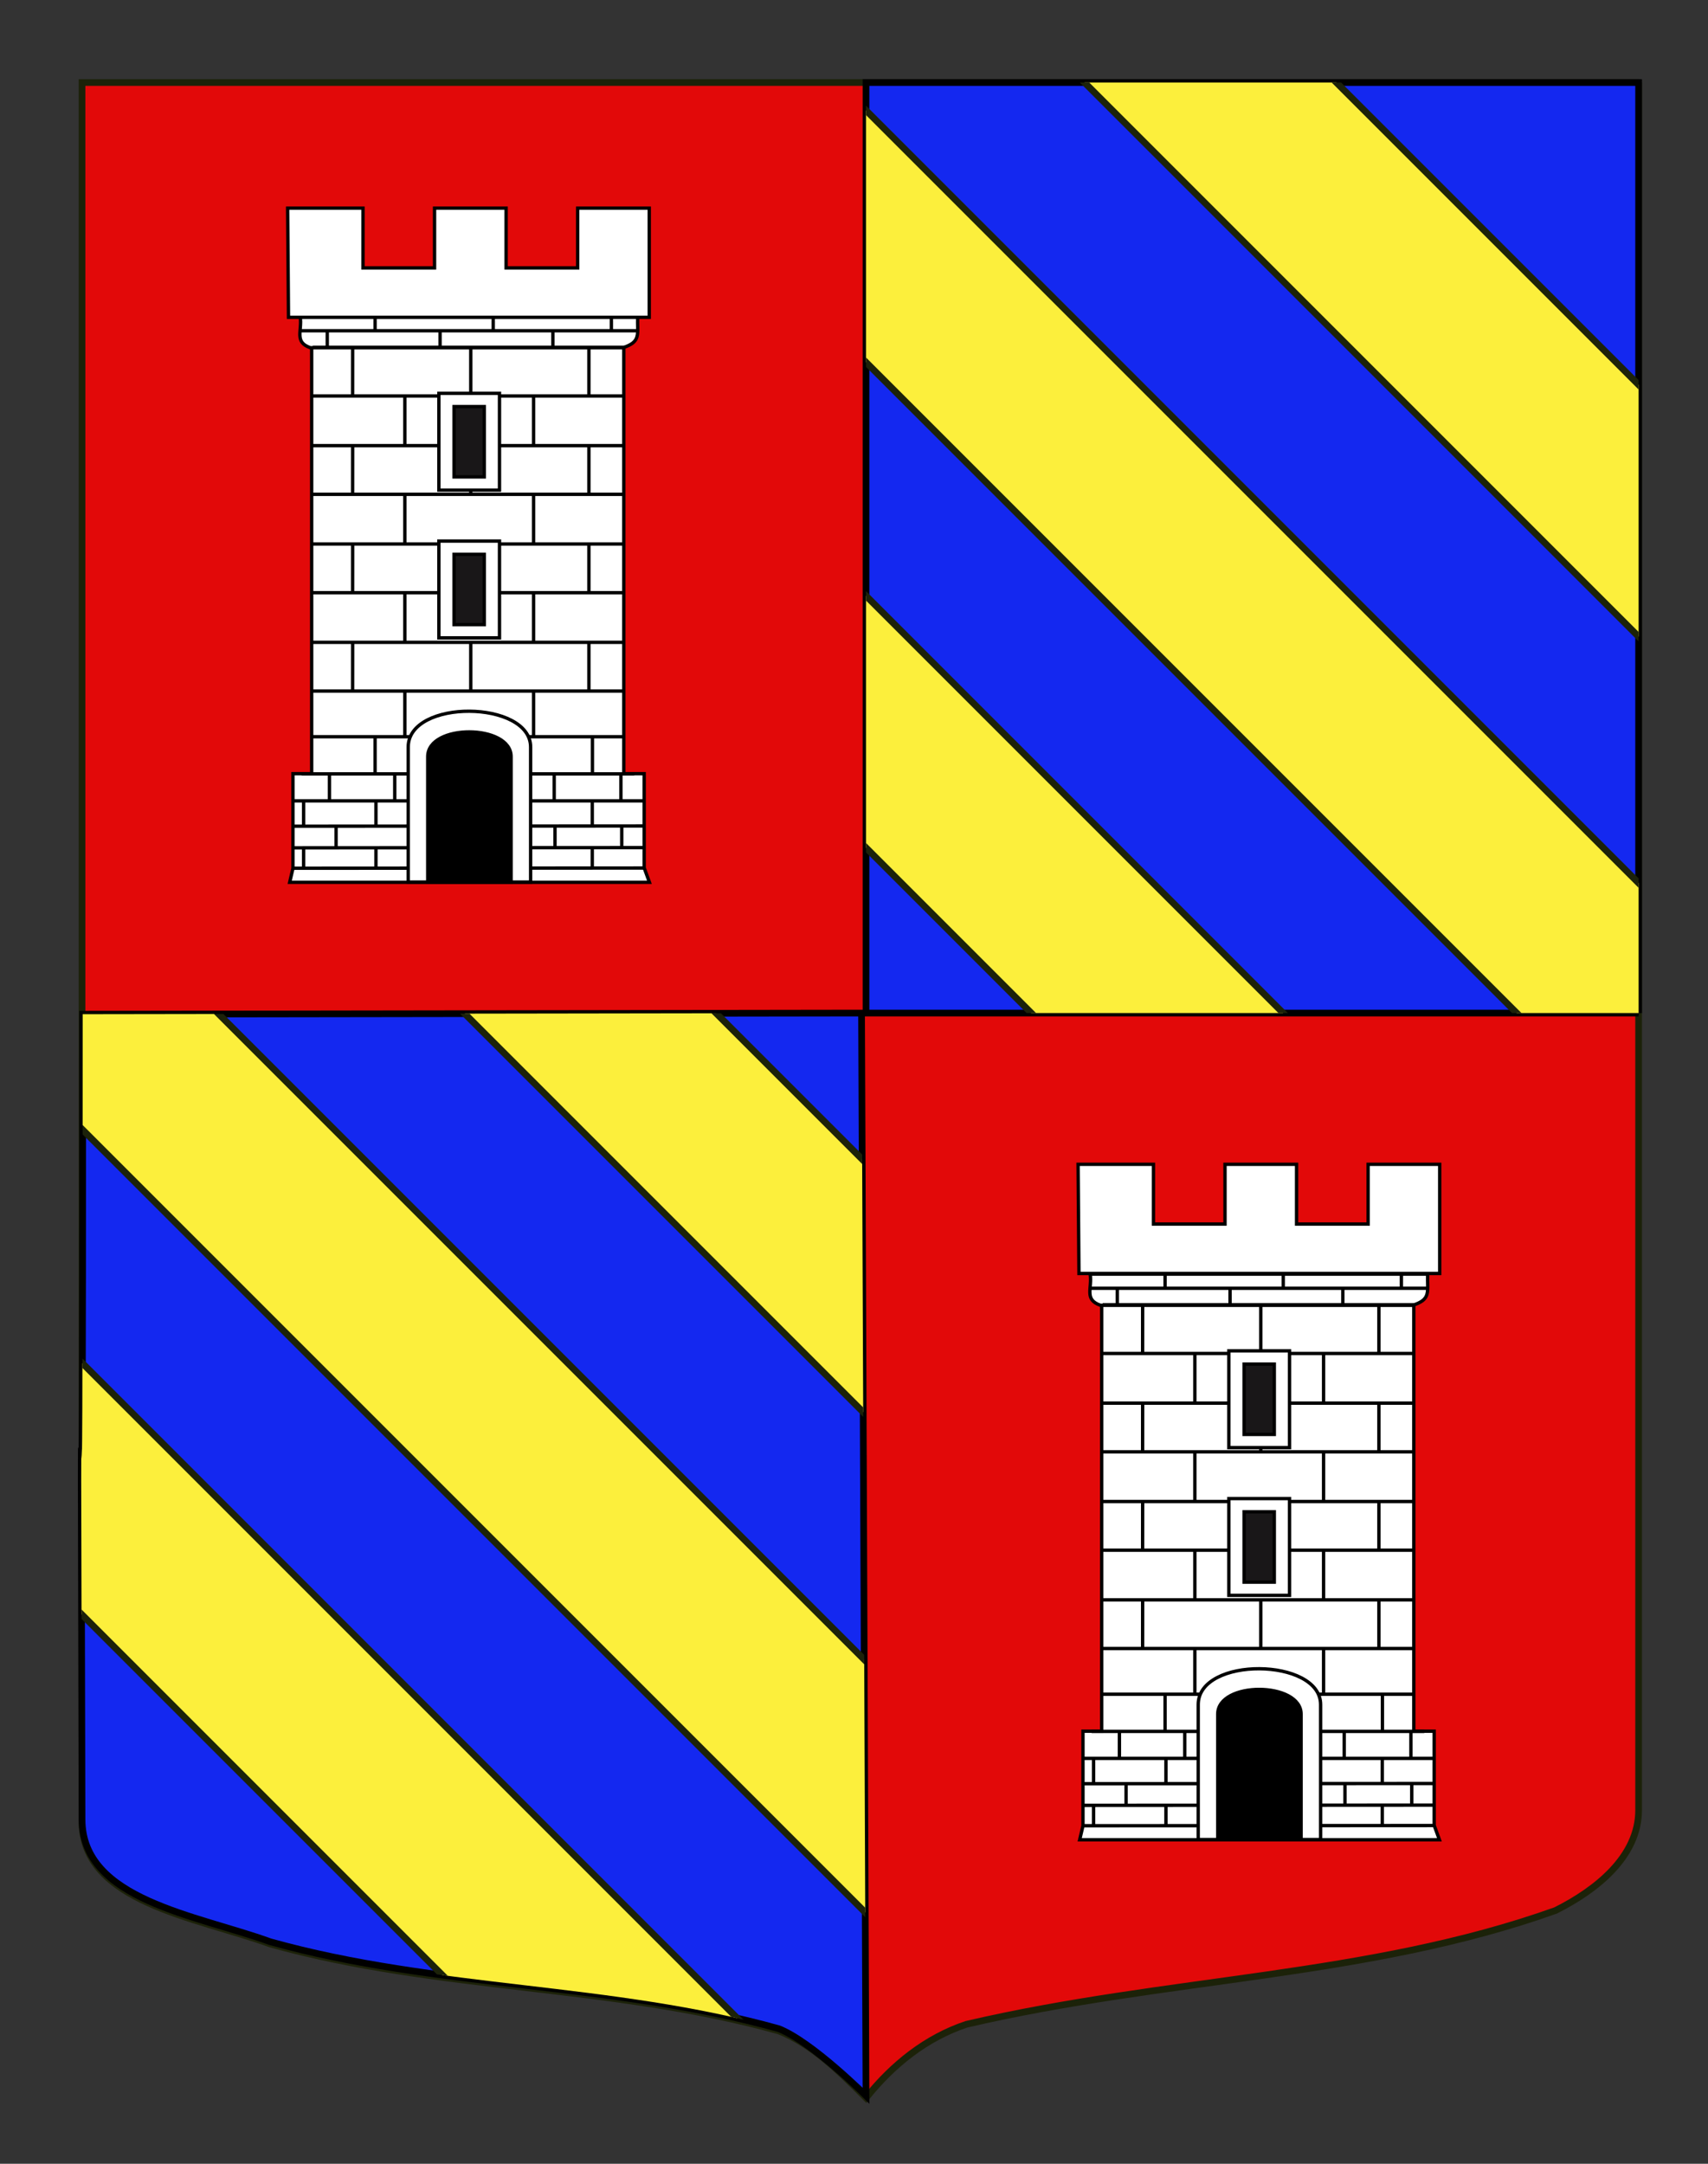
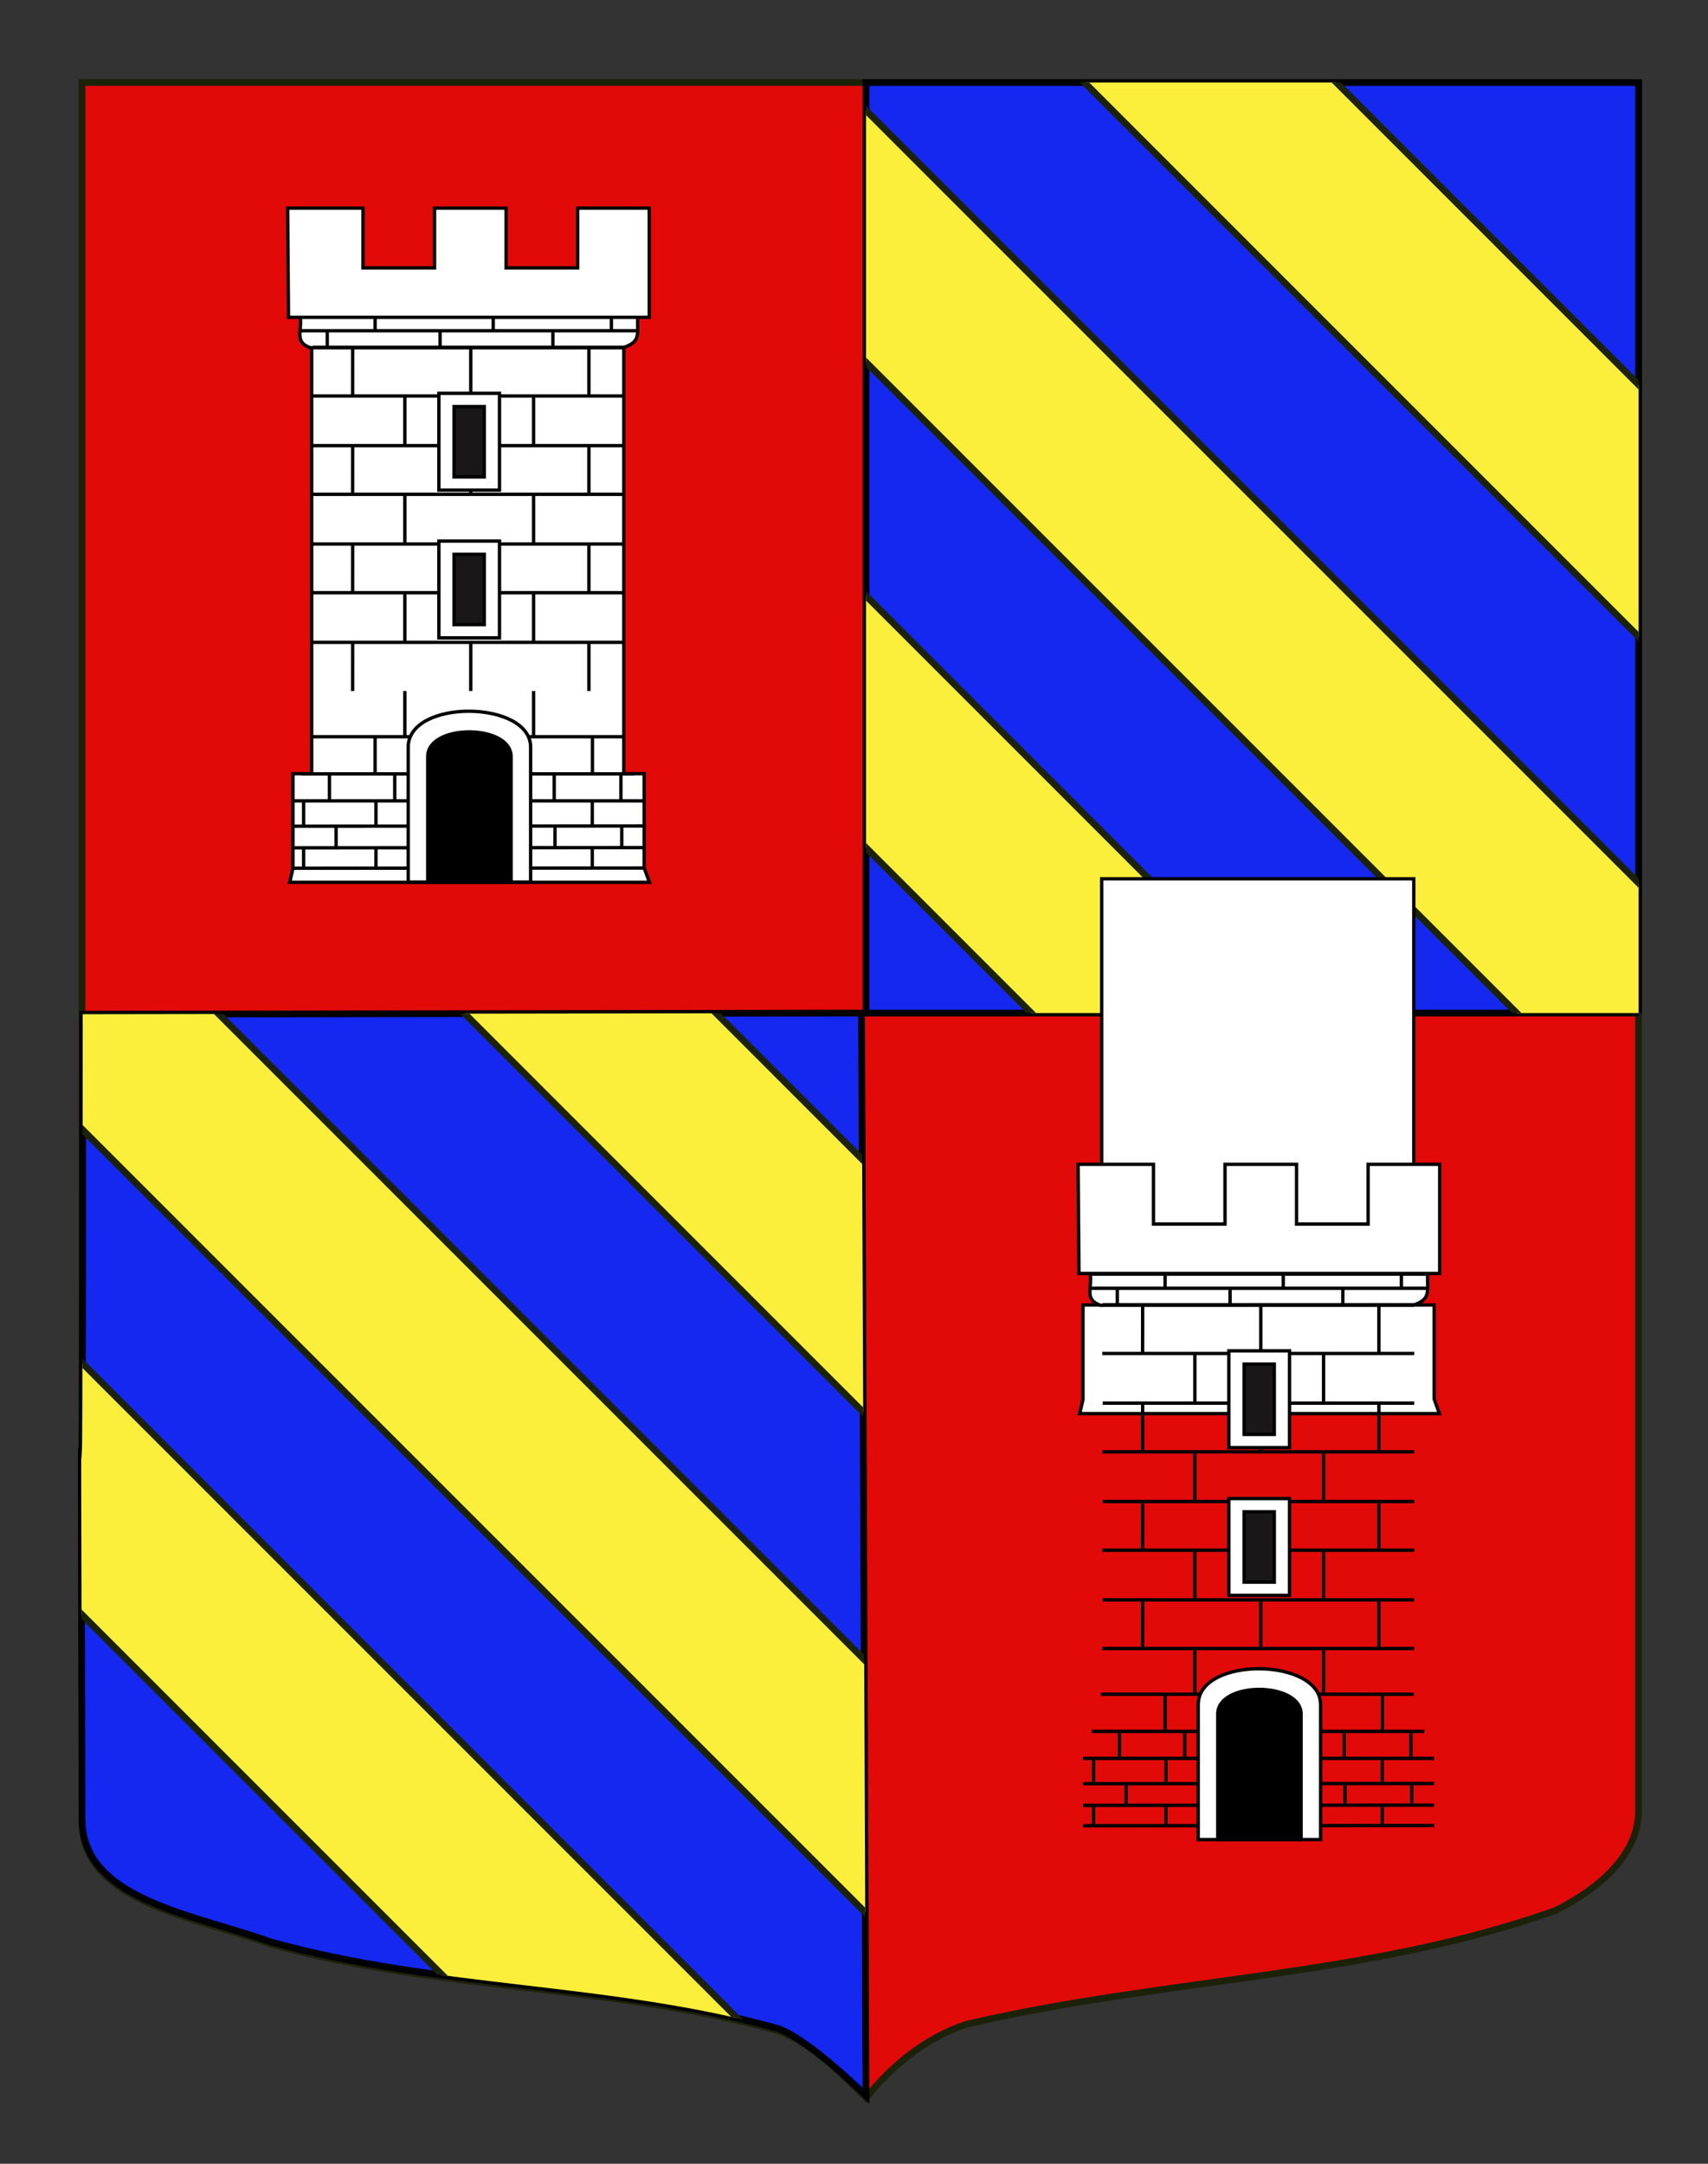
<svg xmlns="http://www.w3.org/2000/svg" xmlns:xlink="http://www.w3.org/1999/xlink" version="1.1" id="Layer_4" x="0px" y="0px" width="255.119px" height="323.149px" viewBox="0 0 255.119 323.149" enable-background="new 0 0 255.119 323.149" xml:space="preserve">
  <rect x="0" y="0" width="255.119" height="323.149" fill="#333333" stroke="none" />
  <path id="Fond_ecu" fill="#E20909" stroke="#1C2209" d="M244.756,12.324c-78,0-154.504,0-232.504,0c0,135.583,0,149.083,0,259.749  c0,12.043,17.098,14.25,28.1,18.25c25,7,51,6,76,13c5,2,9,6,12.999,10c4-5,9-9,15-11c30-7,60-7,88-17c6-3,12.406-8,12.406-15  C244.756,246.782,244.756,148.699,244.756,12.324" />
  <g>
    <polyline fill="#1428F0" stroke="#000000" points="244.756,151.296 129.353,151.296 129.353,12.324 244.756,12.324    244.756,151.296  " />
    <path fill="#1428F0" stroke="#000000" d="M12.354,151.467c0,135.583-0.426-0.171-0.102,120.272   c0.032,12.043,17.098,14.25,28.1,18.25c25,7,51,6,76,13c5,2,12.999,10,12.999,10l-0.663-161.693L12.354,151.467z" />
  </g>
  <g>
    <defs>
      <path id="SVGID_1_" d="M12.354,151.467c0,135.583-0.426-0.171-0.102,120.272c0.032,12.043,17.098,14.25,28.1,18.25    c25,7,51,6,76,13c5,2,12.999,10,12.999,10l-0.663-161.693L12.354,151.467z" />
    </defs>
    <clipPath id="SVGID_2_">
      <use xlink:href="#SVGID_1_" overflow="visible" />
    </clipPath>
    <g clip-path="url(#SVGID_2_)">
      <rect x="99.786" y="67.297" transform="matrix(0.707 -0.707 0.707 0.707 -91.49 131.575)" fill="#FCEF3C" stroke="#1C2209" width="26.6" height="217.866" />
      <rect x="63.054" y="104.98" transform="matrix(0.707 -0.707 0.707 0.707 -128.896 116.644)" fill="#FCEF3C" stroke="#1C2209" width="26.599" height="217.866" />
      <rect x="26.32" y="140.761" transform="matrix(0.707 -0.707 0.707 0.707 -164.96 101.155)" fill="#FCEF3C" stroke="#1C2209" width="26.601" height="217.867" />
    </g>
  </g>
  <g>
    <defs>
      <polyline id="SVGID_3_" points="244.756,151.296 129.353,151.296 129.353,12.324 244.756,12.324 244.756,151.296   " />
    </defs>
    <clipPath id="SVGID_4_">
      <use xlink:href="#SVGID_3_" overflow="visible" />
    </clipPath>
    <g clip-path="url(#SVGID_4_)">
      <rect x="141.654" y="24.428" transform="matrix(0.707 -0.707 0.707 0.707 -48.916 148.63)" fill="#FCEF3C" stroke="#1C2209" width="26.601" height="217.866" />
      <rect x="178.387" y="-11.354" transform="matrix(0.707 -0.707 0.707 0.707 -12.853 164.129)" fill="#FCEF3C" stroke="#1C2209" width="26.6" height="217.867" />
      <rect x="215.12" y="-49.038" transform="matrix(0.707 -0.707 0.707 0.707 24.55 179.06)" fill="#FCEF3C" stroke="#1C2209" width="26.601" height="217.867" />
    </g>
  </g>
  <g id="Tour">
    <path id="Contour" fill="#FFFFFF" stroke="#000000" stroke-width="0.5" d="M46.553,51.896v63.652H43.76v14.129l-0.489,2.09h53.732   l-0.787-2.161v-14.058h-3.042V51.896H46.553L46.553,51.896z" />
    <path id="path94881" fill="#FFFFFF" stroke="#000000" stroke-width="0.5" d="M44.837,47.284h50.405   c-0.078,2.663,0.56,3.753-2.212,4.651H46.358C43.885,51.068,45.167,49.404,44.837,47.284L44.837,47.284z" />
    <g>
      <line fill="none" stroke="#000000" stroke-width="0.5" x1="44.834" y1="49.396" x2="95.254" y2="49.396" />
      <line fill="none" stroke="#000000" stroke-width="0.5" x1="56.024" y1="47.229" x2="56.024" y2="49.396" />
      <line fill="none" stroke="#000000" stroke-width="0.5" x1="73.673" y1="47.229" x2="73.673" y2="49.396" />
      <line fill="none" stroke="#000000" stroke-width="0.5" x1="48.882" y1="49.396" x2="48.882" y2="51.721" />
      <line fill="none" stroke="#000000" stroke-width="0.5" x1="65.73" y1="49.396" x2="65.73" y2="51.936" />
      <line fill="none" stroke="#000000" stroke-width="0.5" x1="91.32" y1="47.229" x2="91.32" y2="49.396" />
      <line fill="none" stroke="#000000" stroke-width="0.5" x1="82.58" y1="49.396" x2="82.58" y2="51.936" />
    </g>
    <g>
      <g>
        <line fill="none" stroke="#000000" stroke-width="0.5" x1="46.645" y1="59.14" x2="93.237" y2="59.14" />
        <line fill="none" stroke="#000000" stroke-width="0.5" x1="60.471" y1="59.14" x2="60.471" y2="66.437" />
        <line fill="none" stroke="#000000" stroke-width="0.5" x1="79.698" y1="59.14" x2="79.698" y2="66.437" />
      </g>
      <g>
        <line fill="none" stroke="#000000" stroke-width="0.5" x1="46.704" y1="51.867" x2="93.237" y2="51.867" />
        <line fill="none" stroke="#000000" stroke-width="0.5" x1="52.673" y1="51.869" x2="52.667" y2="59.139" />
        <line fill="none" stroke="#000000" stroke-width="0.5" x1="70.317" y1="51.869" x2="70.317" y2="59.139" />
        <line fill="none" stroke="#000000" stroke-width="0.5" x1="87.962" y1="51.869" x2="87.962" y2="59.139" />
      </g>
    </g>
    <g>
      <g>
        <line fill="none" stroke="#000000" stroke-width="0.5" x1="46.645" y1="73.827" x2="93.237" y2="73.827" />
        <line fill="none" stroke="#000000" stroke-width="0.5" x1="60.471" y1="73.827" x2="60.471" y2="81.125" />
        <line fill="none" stroke="#000000" stroke-width="0.5" x1="79.698" y1="73.827" x2="79.698" y2="81.125" />
      </g>
      <g>
        <line fill="none" stroke="#000000" stroke-width="0.5" x1="46.704" y1="66.555" x2="93.237" y2="66.555" />
        <line fill="none" stroke="#000000" stroke-width="0.5" x1="52.673" y1="66.558" x2="52.667" y2="73.827" />
        <line fill="none" stroke="#000000" stroke-width="0.5" x1="70.317" y1="66.558" x2="70.317" y2="73.827" />
        <line fill="none" stroke="#000000" stroke-width="0.5" x1="87.962" y1="66.558" x2="87.962" y2="73.827" />
      </g>
    </g>
    <g>
      <g>
        <line fill="none" stroke="#000000" stroke-width="0.5" x1="46.645" y1="88.515" x2="93.237" y2="88.515" />
        <line fill="none" stroke="#000000" stroke-width="0.5" x1="60.471" y1="88.515" x2="60.471" y2="95.812" />
        <line fill="none" stroke="#000000" stroke-width="0.5" x1="79.698" y1="88.515" x2="79.698" y2="95.812" />
      </g>
      <g>
        <line fill="none" stroke="#000000" stroke-width="0.5" x1="46.704" y1="81.242" x2="93.237" y2="81.242" />
        <line fill="none" stroke="#000000" stroke-width="0.5" x1="52.673" y1="81.245" x2="52.667" y2="88.515" />
        <line fill="none" stroke="#000000" stroke-width="0.5" x1="70.317" y1="81.245" x2="70.317" y2="88.515" />
        <line fill="none" stroke="#000000" stroke-width="0.5" x1="87.962" y1="81.245" x2="87.962" y2="88.515" />
      </g>
    </g>
    <g>
      <g>
-         <line fill="none" stroke="#000000" stroke-width="0.5" x1="46.645" y1="103.203" x2="93.237" y2="103.203" />
        <line fill="none" stroke="#000000" stroke-width="0.5" x1="60.471" y1="103.203" x2="60.471" y2="110.024" />
        <line fill="none" stroke="#000000" stroke-width="0.5" x1="79.698" y1="103.203" x2="79.698" y2="110.024" />
      </g>
      <g>
        <line fill="none" stroke="#000000" stroke-width="0.5" x1="46.704" y1="95.93" x2="93.237" y2="95.93" />
        <line fill="none" stroke="#000000" stroke-width="0.5" x1="52.673" y1="95.933" x2="52.667" y2="103.203" />
        <line fill="none" stroke="#000000" stroke-width="0.5" x1="70.317" y1="95.933" x2="70.317" y2="103.203" />
        <line fill="none" stroke="#000000" stroke-width="0.5" x1="87.962" y1="95.933" x2="87.962" y2="103.203" />
      </g>
    </g>
    <g>
      <line fill="none" stroke="#000000" stroke-width="0.5" x1="46.422" y1="110.027" x2="93.174" y2="110.027" />
      <line fill="none" stroke="#000000" stroke-width="0.5" x1="45.056" y1="115.576" x2="94.737" y2="115.576" />
      <line fill="none" stroke="#000000" stroke-width="0.5" x1="43.76" y1="119.604" x2="96.216" y2="119.604" />
      <line fill="none" stroke="#000000" stroke-width="0.5" x1="43.76" y1="123.387" x2="96.216" y2="123.356" />
      <line fill="none" stroke="#000000" stroke-width="0.5" x1="43.76" y1="126.623" x2="96.216" y2="126.592" />
      <line fill="none" stroke="#000000" stroke-width="0.5" x1="50.198" y1="123.356" x2="50.198" y2="126.696" />
      <line fill="none" stroke="#000000" stroke-width="0.5" x1="65.368" y1="123.356" x2="65.368" y2="127.852" />
      <line fill="none" stroke="#000000" stroke-width="0.5" x1="65.73" y1="115.576" x2="65.368" y2="118.869" />
      <line fill="none" stroke="#000000" stroke-width="0.5" x1="82.898" y1="123.356" x2="82.898" y2="126.696" />
      <line fill="none" stroke="#000000" stroke-width="0.5" x1="56.024" y1="110.027" x2="56.024" y2="115.576" />
      <line fill="none" stroke="#000000" stroke-width="0.5" x1="73.869" y1="110.027" x2="73.869" y2="115.576" />
      <line fill="none" stroke="#000000" stroke-width="0.5" x1="88.488" y1="110.027" x2="88.488" y2="115.576" />
      <line fill="none" stroke="#000000" stroke-width="0.5" x1="74.116" y1="118.869" x2="74.511" y2="123.387" />
      <line fill="none" stroke="#000000" stroke-width="0.5" x1="49.205" y1="115.693" x2="49.205" y2="119.64" />
      <line fill="none" stroke="#000000" stroke-width="0.5" x1="58.961" y1="115.693" x2="58.961" y2="119.64" />
      <line fill="none" stroke="#000000" stroke-width="0.5" x1="82.777" y1="115.693" x2="82.777" y2="119.64" />
      <line fill="none" stroke="#000000" stroke-width="0.5" x1="92.744" y1="115.693" x2="92.744" y2="119.64" />
      <line fill="none" stroke="#000000" stroke-width="0.5" x1="88.465" y1="119.744" x2="88.465" y2="123.394" />
      <line fill="none" stroke="#000000" stroke-width="0.5" x1="56.152" y1="119.744" x2="56.152" y2="123.394" />
      <line fill="none" stroke="#000000" stroke-width="0.5" x1="45.346" y1="119.744" x2="45.346" y2="123.394" />
      <line fill="none" stroke="#000000" stroke-width="0.5" x1="88.465" y1="126.773" x2="88.465" y2="129.688" />
      <line fill="none" stroke="#000000" stroke-width="0.5" x1="56.152" y1="126.773" x2="56.152" y2="129.688" />
      <line fill="none" stroke="#000000" stroke-width="0.5" x1="45.346" y1="126.773" x2="45.346" y2="129.688" />
      <line fill="none" stroke="#000000" stroke-width="0.5" x1="92.866" y1="123.356" x2="92.866" y2="126.696" />
      <line fill="none" stroke="#000000" stroke-width="0.5" x1="43.76" y1="129.666" x2="96.216" y2="129.635" />
    </g>
    <g id="Porche">
      <path id="path94895" fill="#FFFFFF" stroke="#000000" stroke-width="0.5" d="M60.974,111.574c0-7.243,18.282-7.034,18.282,0v20.16    H60.974V111.574z" />
      <path id="path94897" stroke="#000000" stroke-width="0.5" d="M76.341,131.728H63.889v-18.731c0-4.958,12.452-4.888,12.452,0    V131.728z" />
    </g>
    <g id="Fenetre_bas">
      <polygon fill="#FFFFFF" stroke="#000000" stroke-width="0.5" points="65.553,80.806 65.553,95.261 74.608,95.261 74.608,80.806       " />
      <rect x="67.825" y="82.781" fill="#191718" stroke="#000000" stroke-width="0.5" width="4.512" height="10.504" />
    </g>
    <g id="Fenetre_haut">
      <polygon fill="#FFFFFF" stroke="#000000" stroke-width="0.5" points="65.553,58.745 65.553,73.201 74.608,73.201 74.608,58.745       " />
      <rect x="67.825" y="60.722" fill="#191718" stroke="#000000" stroke-width="0.5" width="4.512" height="10.504" />
    </g>
    <path id="Crenaux_1_" fill="#FFFFFF" stroke="#000000" stroke-width="0.5" d="M42.963,31.086l0.129,16.302h53.884V31.086H86.287   v8.923h-10.69v-8.923h-10.69v8.923H54.217v-8.923H42.963z" />
  </g>
  <g id="Tour_1_">
-     <path id="Contour_1_" fill="#FFFFFF" stroke="#000000" stroke-width="0.5" d="M164.553,194.896v63.652h-2.793v14.129l-0.489,2.09   h53.732l-0.787-2.161v-14.058h-3.042v-63.652H164.553L164.553,194.896z" />
+     <path id="Contour_1_" fill="#FFFFFF" stroke="#000000" stroke-width="0.5" d="M164.553,194.896h-2.793v14.129l-0.489,2.09   h53.732l-0.787-2.161v-14.058h-3.042v-63.652H164.553L164.553,194.896z" />
    <path id="path94881_1_" fill="#FFFFFF" stroke="#000000" stroke-width="0.5" d="M162.837,190.284h50.405   c-0.078,2.663,0.56,3.753-2.212,4.651h-46.673C161.885,194.068,163.167,192.404,162.837,190.284L162.837,190.284z" />
    <g>
      <line fill="none" stroke="#000000" stroke-width="0.5" x1="162.834" y1="192.396" x2="213.254" y2="192.396" />
      <line fill="none" stroke="#000000" stroke-width="0.5" x1="174.024" y1="190.229" x2="174.024" y2="192.396" />
      <line fill="none" stroke="#000000" stroke-width="0.5" x1="191.673" y1="190.229" x2="191.673" y2="192.396" />
      <line fill="none" stroke="#000000" stroke-width="0.5" x1="166.882" y1="192.396" x2="166.882" y2="194.721" />
      <line fill="none" stroke="#000000" stroke-width="0.5" x1="183.73" y1="192.396" x2="183.73" y2="194.936" />
      <line fill="none" stroke="#000000" stroke-width="0.5" x1="209.32" y1="190.229" x2="209.32" y2="192.396" />
      <line fill="none" stroke="#000000" stroke-width="0.5" x1="200.58" y1="192.396" x2="200.58" y2="194.936" />
    </g>
    <g>
      <g>
        <line fill="none" stroke="#000000" stroke-width="0.5" x1="164.645" y1="202.14" x2="211.237" y2="202.14" />
        <line fill="none" stroke="#000000" stroke-width="0.5" x1="178.471" y1="202.14" x2="178.471" y2="209.437" />
        <line fill="none" stroke="#000000" stroke-width="0.5" x1="197.698" y1="202.14" x2="197.698" y2="209.437" />
      </g>
      <g>
        <line fill="none" stroke="#000000" stroke-width="0.5" x1="164.704" y1="194.867" x2="211.237" y2="194.867" />
        <line fill="none" stroke="#000000" stroke-width="0.5" x1="170.673" y1="194.869" x2="170.667" y2="202.139" />
        <line fill="none" stroke="#000000" stroke-width="0.5" x1="188.317" y1="194.869" x2="188.317" y2="202.139" />
        <line fill="none" stroke="#000000" stroke-width="0.5" x1="205.962" y1="194.869" x2="205.962" y2="202.139" />
      </g>
    </g>
    <g>
      <g>
        <line fill="none" stroke="#000000" stroke-width="0.5" x1="164.645" y1="216.827" x2="211.237" y2="216.827" />
        <line fill="none" stroke="#000000" stroke-width="0.5" x1="178.471" y1="216.827" x2="178.471" y2="224.125" />
        <line fill="none" stroke="#000000" stroke-width="0.5" x1="197.698" y1="216.827" x2="197.698" y2="224.125" />
      </g>
      <g>
        <line fill="none" stroke="#000000" stroke-width="0.5" x1="164.704" y1="209.555" x2="211.237" y2="209.555" />
        <line fill="none" stroke="#000000" stroke-width="0.5" x1="170.673" y1="209.558" x2="170.667" y2="216.827" />
        <line fill="none" stroke="#000000" stroke-width="0.5" x1="188.317" y1="209.558" x2="188.317" y2="216.827" />
        <line fill="none" stroke="#000000" stroke-width="0.5" x1="205.962" y1="209.558" x2="205.962" y2="216.827" />
      </g>
    </g>
    <g>
      <g>
        <line fill="none" stroke="#000000" stroke-width="0.5" x1="164.645" y1="231.515" x2="211.237" y2="231.515" />
        <line fill="none" stroke="#000000" stroke-width="0.5" x1="178.471" y1="231.515" x2="178.471" y2="238.812" />
        <line fill="none" stroke="#000000" stroke-width="0.5" x1="197.698" y1="231.515" x2="197.698" y2="238.812" />
      </g>
      <g>
        <line fill="none" stroke="#000000" stroke-width="0.5" x1="164.704" y1="224.242" x2="211.237" y2="224.242" />
        <line fill="none" stroke="#000000" stroke-width="0.5" x1="170.673" y1="224.245" x2="170.667" y2="231.515" />
        <line fill="none" stroke="#000000" stroke-width="0.5" x1="188.317" y1="224.245" x2="188.317" y2="231.515" />
        <line fill="none" stroke="#000000" stroke-width="0.5" x1="205.962" y1="224.245" x2="205.962" y2="231.515" />
      </g>
    </g>
    <g>
      <g>
        <line fill="none" stroke="#000000" stroke-width="0.5" x1="164.645" y1="246.203" x2="211.237" y2="246.203" />
        <line fill="none" stroke="#000000" stroke-width="0.5" x1="178.471" y1="246.203" x2="178.471" y2="253.024" />
        <line fill="none" stroke="#000000" stroke-width="0.5" x1="197.698" y1="246.203" x2="197.698" y2="253.024" />
      </g>
      <g>
        <line fill="none" stroke="#000000" stroke-width="0.5" x1="164.704" y1="238.93" x2="211.237" y2="238.93" />
        <line fill="none" stroke="#000000" stroke-width="0.5" x1="170.673" y1="238.933" x2="170.667" y2="246.203" />
        <line fill="none" stroke="#000000" stroke-width="0.5" x1="188.317" y1="238.933" x2="188.317" y2="246.203" />
        <line fill="none" stroke="#000000" stroke-width="0.5" x1="205.962" y1="238.933" x2="205.962" y2="246.203" />
      </g>
    </g>
    <g>
      <line fill="none" stroke="#000000" stroke-width="0.5" x1="164.422" y1="253.027" x2="211.174" y2="253.027" />
      <line fill="none" stroke="#000000" stroke-width="0.5" x1="163.056" y1="258.576" x2="212.737" y2="258.576" />
      <line fill="none" stroke="#000000" stroke-width="0.5" x1="161.76" y1="262.604" x2="214.216" y2="262.604" />
      <line fill="none" stroke="#000000" stroke-width="0.5" x1="161.76" y1="266.387" x2="214.216" y2="266.356" />
      <line fill="none" stroke="#000000" stroke-width="0.5" x1="161.76" y1="269.623" x2="214.216" y2="269.592" />
      <line fill="none" stroke="#000000" stroke-width="0.5" x1="168.198" y1="266.356" x2="168.198" y2="269.696" />
      <line fill="none" stroke="#000000" stroke-width="0.5" x1="183.368" y1="266.356" x2="183.368" y2="270.852" />
      <line fill="none" stroke="#000000" stroke-width="0.5" x1="183.73" y1="258.576" x2="183.368" y2="261.869" />
      <line fill="none" stroke="#000000" stroke-width="0.5" x1="200.898" y1="266.356" x2="200.898" y2="269.696" />
      <line fill="none" stroke="#000000" stroke-width="0.5" x1="174.024" y1="253.027" x2="174.024" y2="258.576" />
      <line fill="none" stroke="#000000" stroke-width="0.5" x1="191.869" y1="253.027" x2="191.869" y2="258.576" />
      <line fill="none" stroke="#000000" stroke-width="0.5" x1="206.488" y1="253.027" x2="206.488" y2="258.576" />
      <line fill="none" stroke="#000000" stroke-width="0.5" x1="192.116" y1="261.869" x2="192.511" y2="266.387" />
      <line fill="none" stroke="#000000" stroke-width="0.5" x1="167.205" y1="258.693" x2="167.205" y2="262.64" />
      <line fill="none" stroke="#000000" stroke-width="0.5" x1="176.961" y1="258.693" x2="176.961" y2="262.64" />
      <line fill="none" stroke="#000000" stroke-width="0.5" x1="200.777" y1="258.693" x2="200.777" y2="262.64" />
      <line fill="none" stroke="#000000" stroke-width="0.5" x1="210.744" y1="258.693" x2="210.744" y2="262.64" />
      <line fill="none" stroke="#000000" stroke-width="0.5" x1="206.465" y1="262.744" x2="206.465" y2="266.394" />
      <line fill="none" stroke="#000000" stroke-width="0.5" x1="174.152" y1="262.744" x2="174.152" y2="266.394" />
      <line fill="none" stroke="#000000" stroke-width="0.5" x1="163.346" y1="262.744" x2="163.346" y2="266.394" />
      <line fill="none" stroke="#000000" stroke-width="0.5" x1="206.465" y1="269.773" x2="206.465" y2="272.688" />
      <line fill="none" stroke="#000000" stroke-width="0.5" x1="174.152" y1="269.773" x2="174.152" y2="272.688" />
      <line fill="none" stroke="#000000" stroke-width="0.5" x1="163.346" y1="269.773" x2="163.346" y2="272.688" />
      <line fill="none" stroke="#000000" stroke-width="0.5" x1="210.866" y1="266.356" x2="210.866" y2="269.696" />
      <line fill="none" stroke="#000000" stroke-width="0.5" x1="161.76" y1="272.666" x2="214.216" y2="272.635" />
    </g>
    <g id="Porche_1_">
      <path id="path94895_1_" fill="#FFFFFF" stroke="#000000" stroke-width="0.5" d="M178.974,254.574c0-7.243,18.282-7.034,18.282,0    v20.16h-18.282V254.574z" />
      <path id="path94897_1_" stroke="#000000" stroke-width="0.5" d="M194.341,274.728h-12.452v-18.731c0-4.958,12.452-4.888,12.452,0    V274.728z" />
    </g>
    <g id="Fenetre_bas_1_">
      <polygon fill="#FFFFFF" stroke="#000000" stroke-width="0.5" points="183.553,223.806 183.553,238.261 192.608,238.261     192.608,223.806   " />
      <rect x="185.825" y="225.781" fill="#191718" stroke="#000000" stroke-width="0.5" width="4.512" height="10.504" />
    </g>
    <g id="Fenetre_haut_1_">
      <polygon fill="#FFFFFF" stroke="#000000" stroke-width="0.5" points="183.553,201.745 183.553,216.201 192.608,216.201     192.608,201.745   " />
      <rect x="185.825" y="203.722" fill="#191718" stroke="#000000" stroke-width="0.5" width="4.512" height="10.504" />
    </g>
    <path id="Crenaux_3_" fill="#FFFFFF" stroke="#000000" stroke-width="0.5" d="M161.03,173.886l0.129,16.302h53.884v-16.302h-10.688   v8.923h-10.69v-8.923h-10.69v8.923h-10.689v-8.923H161.03z" />
  </g>
</svg>